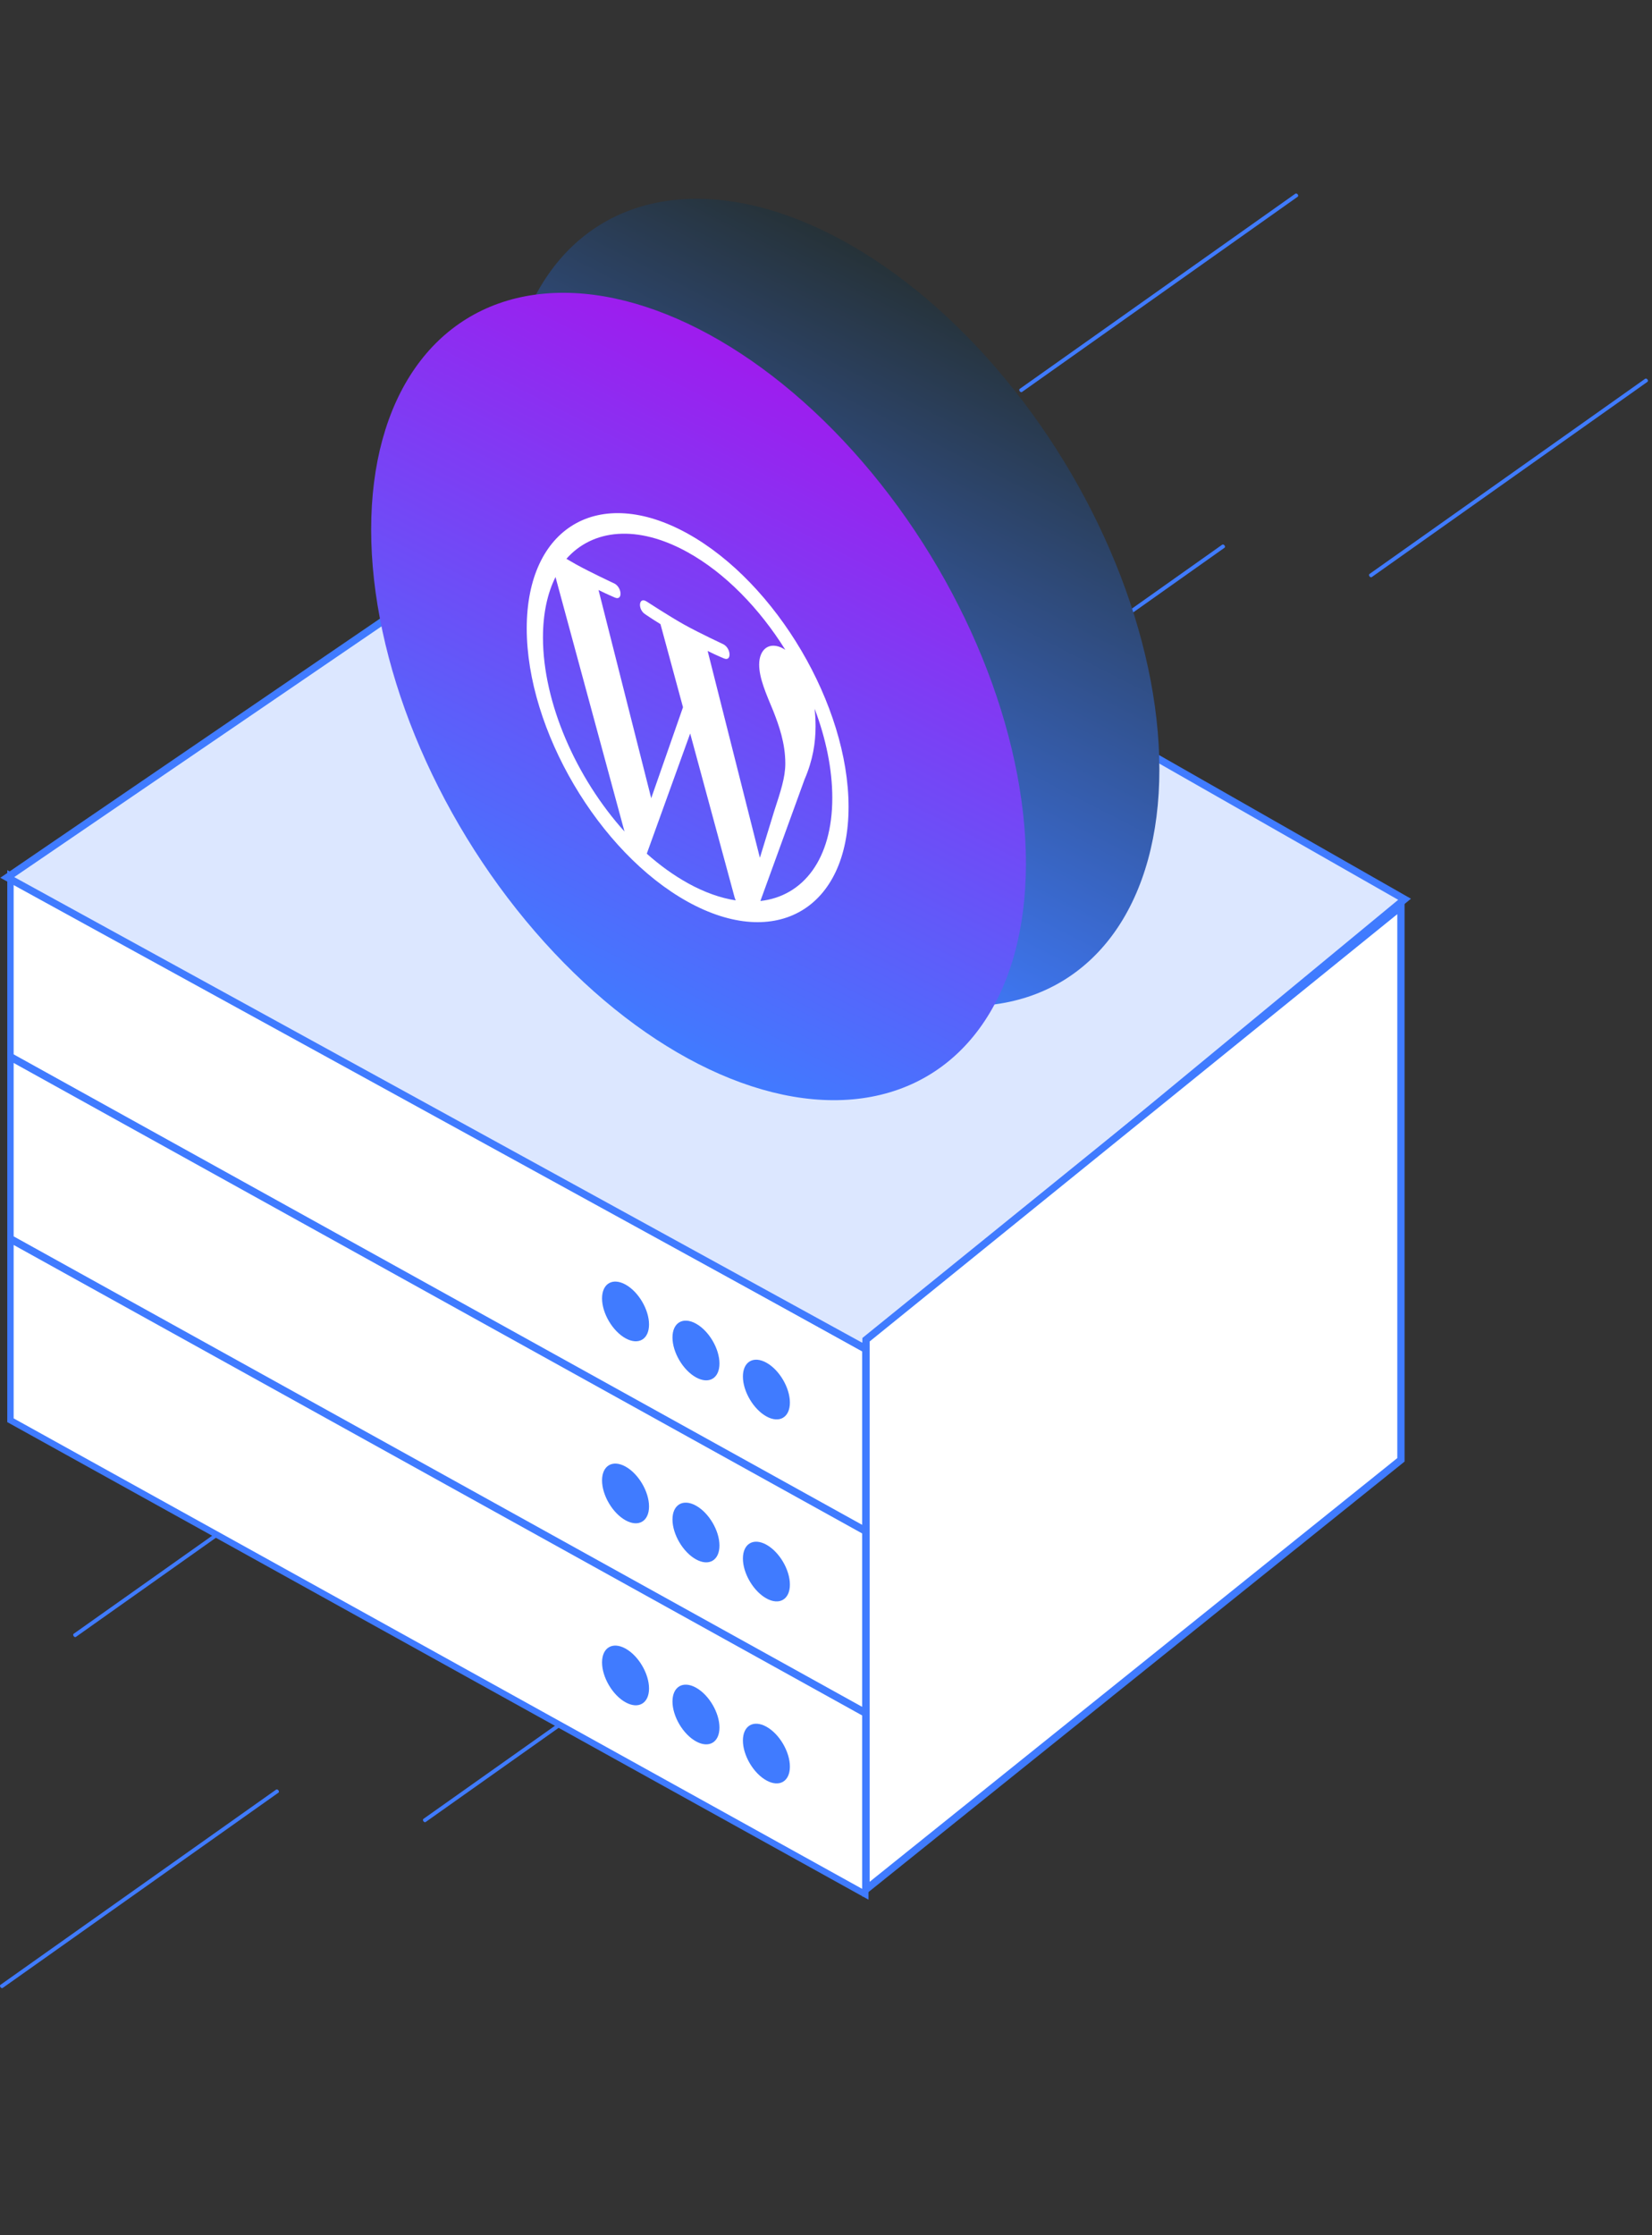
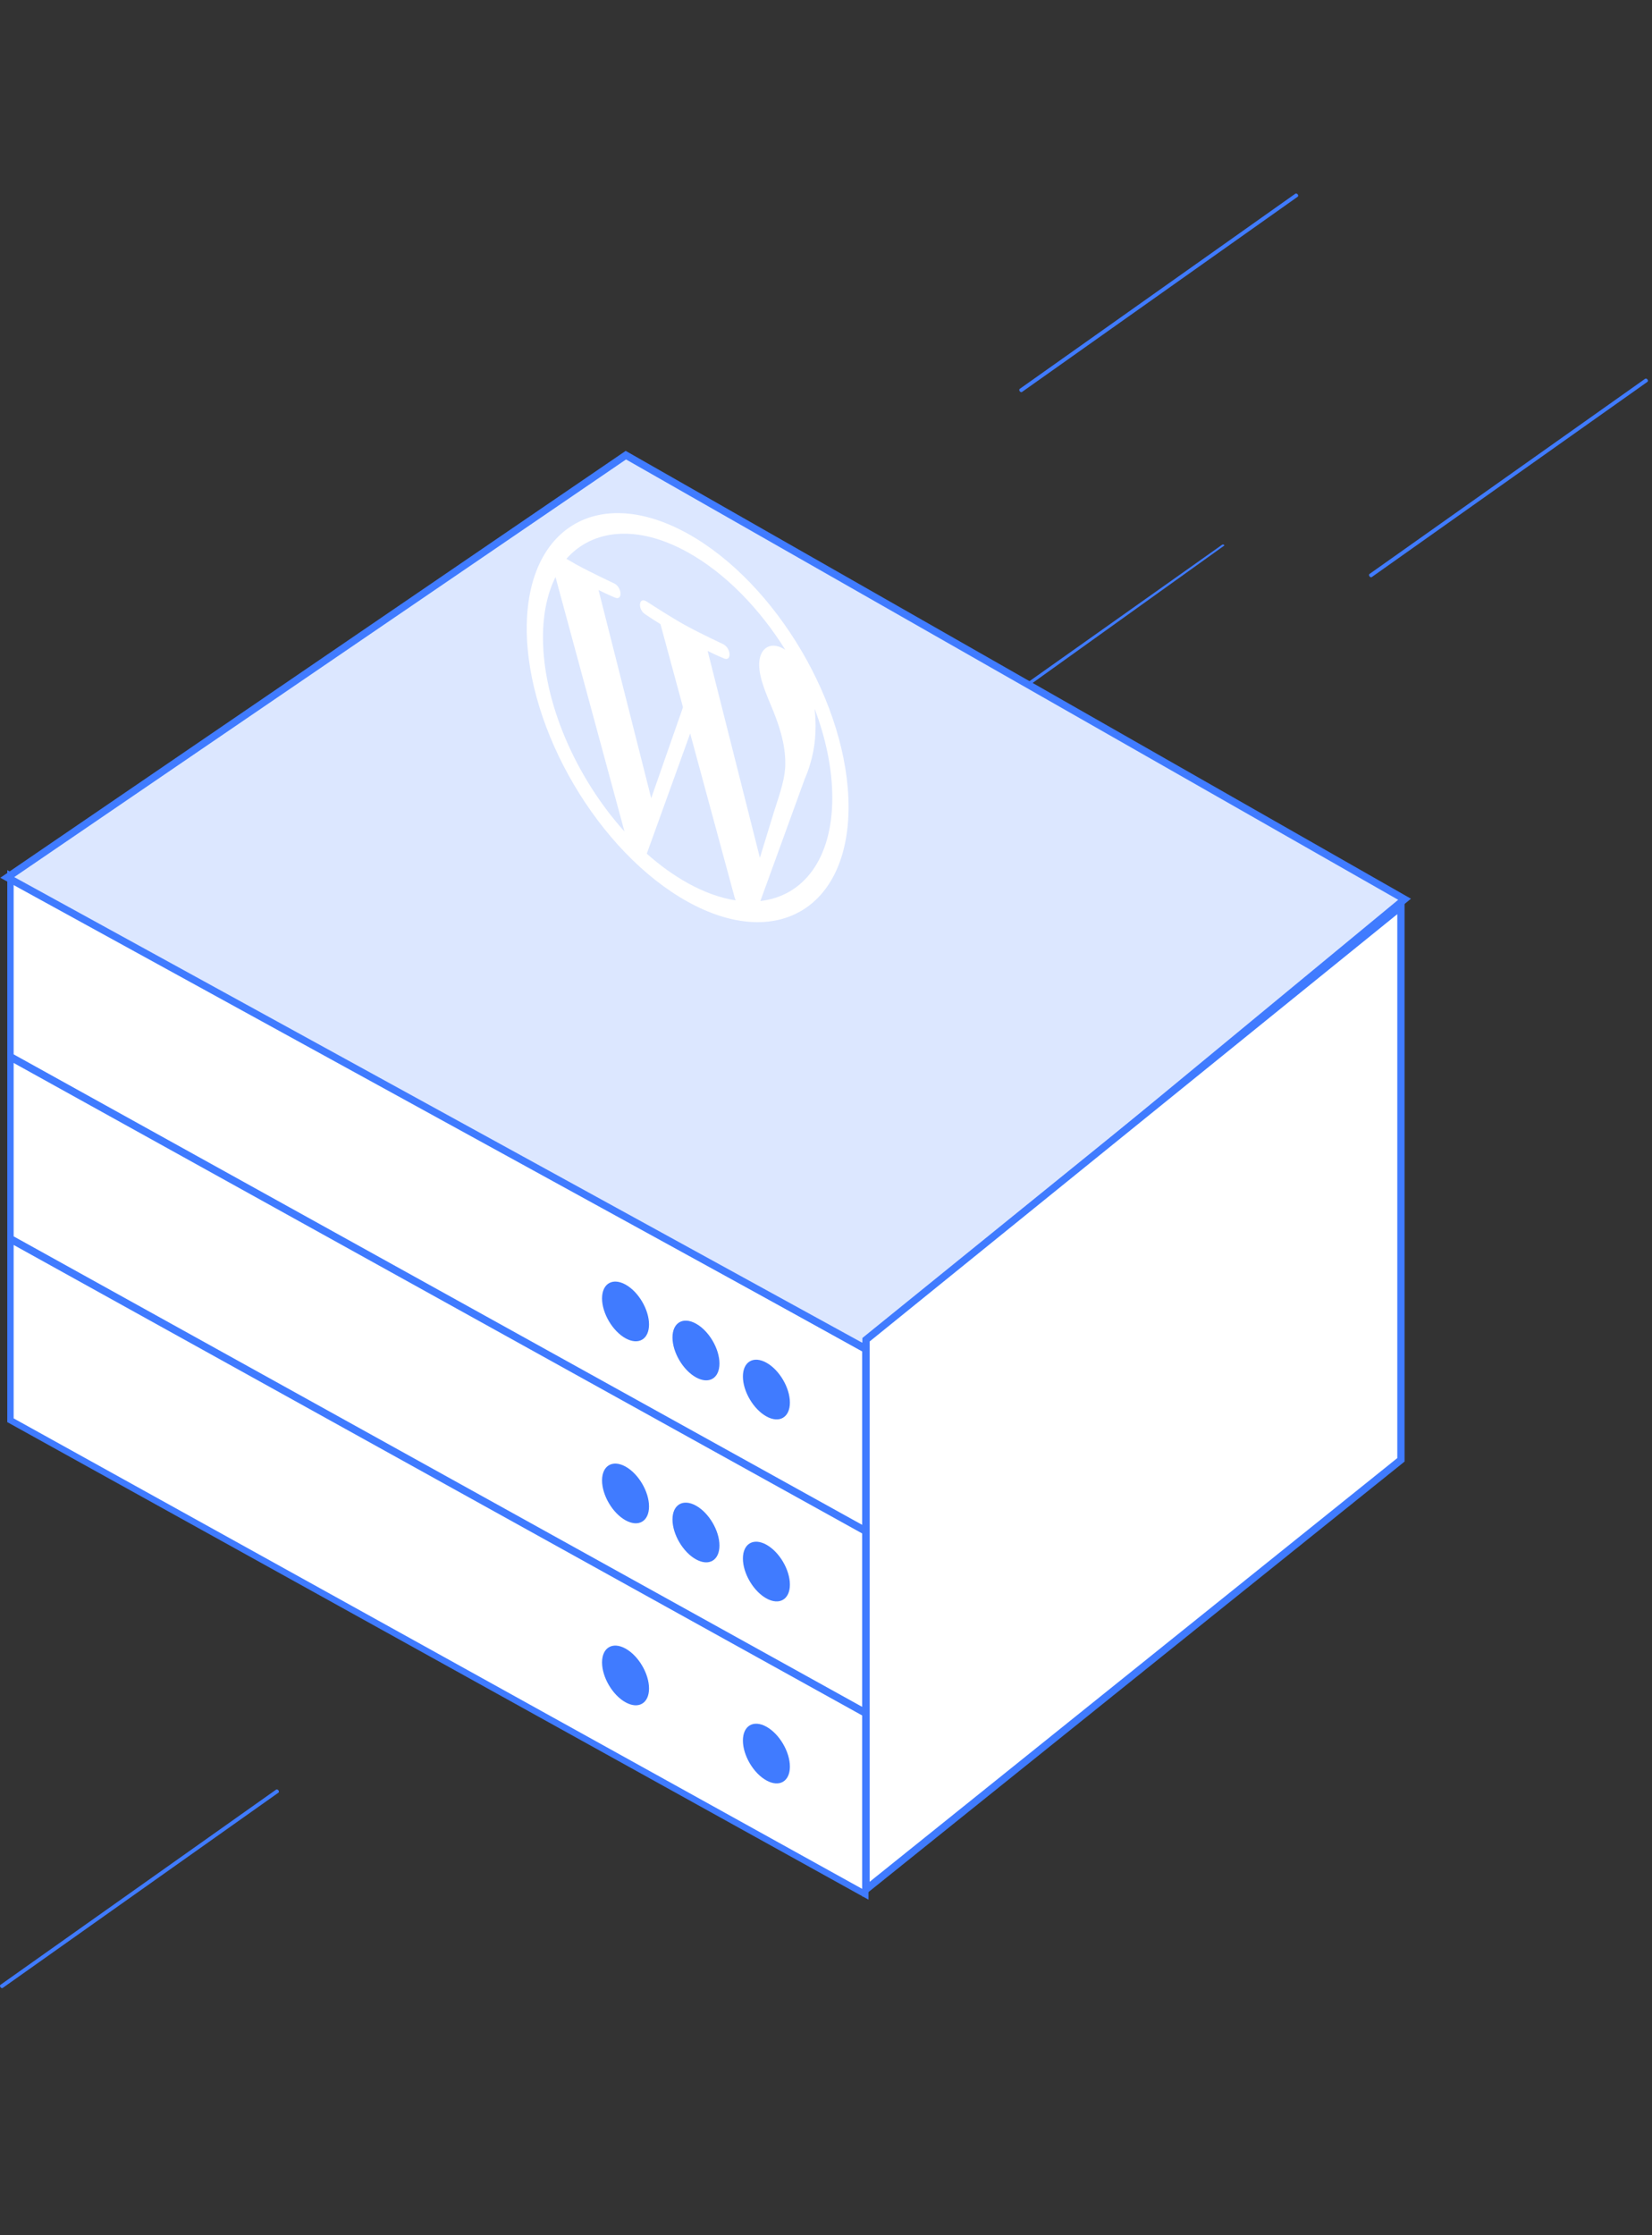
<svg xmlns="http://www.w3.org/2000/svg" width="227" height="307" viewBox="0 0 227 307" fill="none">
  <rect x="0" y="0" width="227" height="307" fill="#333333" stroke="none" />
-   <path d="M96.231 223.012C96.231 223.012 96.333 223.062 96.377 223.123C96.465 223.246 96.465 223.384 96.377 223.446L58.489 250.268C58.401 250.33 58.27 250.285 58.182 250.163C58.095 250.041 58.095 249.902 58.182 249.84L96.071 223.018C96.071 223.018 96.173 222.992 96.217 223.007L96.231 223.012Z" fill="#407BFF" />
-   <path d="M48.17 197.586C48.17 197.586 48.273 197.652 48.316 197.698C48.404 197.82 48.404 197.959 48.316 198.021L10.428 224.843C10.341 224.905 10.209 224.86 10.121 224.738C10.034 224.615 10.034 224.477 10.121 224.415L48.01 197.593C48.01 197.593 48.112 197.566 48.156 197.581L48.17 197.586Z" fill="#407BFF" />
  <path d="M38.114 245.802C38.114 245.802 38.217 245.868 38.26 245.914C38.348 246.036 38.348 246.175 38.26 246.237L0.372 273.059C0.285 273.121 0.153 273.076 0.066 272.954C-0.022 272.831 -0.022 272.693 0.066 272.631L37.954 245.809C37.954 245.809 38.056 245.782 38.1 245.797L38.114 245.802Z" fill="#407BFF" />
  <path d="M226.231 52.012C226.231 52.012 226.333 52.062 226.377 52.123C226.465 52.246 226.465 52.384 226.377 52.446L188.489 79.269C188.401 79.331 188.27 79.285 188.182 79.163C188.095 79.041 188.095 78.902 188.182 78.84L226.071 52.018C226.071 52.018 226.173 51.992 226.217 52.007L226.231 52.012Z" fill="#407BFF" />
  <path d="M178.17 26.586C178.17 26.586 178.273 26.652 178.316 26.698C178.404 26.82 178.404 26.959 178.316 27.021L140.428 53.843C140.34 53.905 140.209 53.86 140.122 53.737C140.034 53.615 140.034 53.477 140.122 53.415L178.01 26.593C178.01 26.593 178.112 26.566 178.156 26.581L178.17 26.586Z" fill="#407BFF" />
-   <path d="M168.114 74.802C168.114 74.802 168.217 74.868 168.26 74.914C168.348 75.036 168.348 75.175 168.26 75.237L130.372 102.059C130.285 102.121 130.153 102.076 130.066 101.954C129.978 101.831 129.978 101.693 130.066 101.631L167.954 74.808C167.954 74.808 168.056 74.782 168.1 74.797L168.114 74.802Z" fill="#407BFF" />
+   <path d="M168.114 74.802C168.114 74.802 168.217 74.868 168.26 74.914L130.372 102.059C130.285 102.121 130.153 102.076 130.066 101.954C129.978 101.831 129.978 101.693 130.066 101.631L167.954 74.808C167.954 74.808 168.056 74.782 168.1 74.797L168.114 74.802Z" fill="#407BFF" />
  <rect x="0.437" y="0.742" width="134.246" height="24.82" transform="matrix(0.875 0.485 0 1 1.055 169.308)" fill="white" stroke="#407BFF" />
  <circle cx="3.689" cy="3.689" r="3.689" transform="matrix(0.875 0.485 0 1 82.727 224.658)" fill="#407BFF" />
-   <circle cx="3.689" cy="3.689" r="3.689" transform="matrix(0.875 0.485 0 1 92.405 230.023)" fill="#407BFF" />
  <circle cx="3.689" cy="3.689" r="3.689" transform="matrix(0.875 0.485 0 1 102.083 235.388)" fill="#407BFF" />
  <rect x="0.437" y="0.742" width="134.246" height="24.82" transform="matrix(0.875 0.485 0 1 1.055 144.308)" fill="white" stroke="#407BFF" />
  <circle cx="3.689" cy="3.689" r="3.689" transform="matrix(0.875 0.485 0 1 82.727 199.658)" fill="#407BFF" />
  <circle cx="3.689" cy="3.689" r="3.689" transform="matrix(0.875 0.485 0 1 92.405 205.023)" fill="#407BFF" />
  <circle cx="3.689" cy="3.689" r="3.689" transform="matrix(0.875 0.485 0 1 102.083 210.388)" fill="#407BFF" />
  <rect x="0.437" y="0.742" width="134.246" height="24.82" transform="matrix(0.875 0.485 0 1 1.055 119.308)" fill="white" stroke="#407BFF" />
  <circle cx="3.689" cy="3.689" r="3.689" transform="matrix(0.875 0.485 0 1 82.727 174.658)" fill="#407BFF" />
  <circle cx="3.689" cy="3.689" r="3.689" transform="matrix(0.875 0.485 0 1 92.405 180.023)" fill="#407BFF" />
  <circle cx="3.689" cy="3.689" r="3.689" transform="matrix(0.875 0.485 0 1 102.083 185.388)" fill="#407BFF" />
  <path d="M86 62.52L1 120.521L118.5 185.021L193 123.521L86 62.52Z" fill="#DCE7FF" stroke="#407BFF" />
-   <circle cx="50.49" cy="50.49" r="50.49" transform="matrix(0.891 0.454 0 1 69.337 9.343)" fill="url(#paint0_linear_92_5774)" />
-   <circle cx="50.49" cy="50.49" r="50.49" transform="matrix(0.891 0.454 0 1 51 22.256)" fill="url(#paint1_linear_92_5774)" />
  <path d="M111.937 97.344C113.485 101.44 114.365 105.642 114.365 109.592C114.365 117.975 110.393 123.098 104.483 123.76L110.555 107.054C111.688 104.438 112.066 102.054 112.066 99.751C112.066 98.898 112.018 98.084 111.937 97.344ZM97.231 89.411C98.423 90.009 99.501 90.448 99.501 90.448C100.573 90.885 100.448 89.014 99.378 88.486C99.378 88.486 96.144 86.978 94.071 85.829C92.11 84.742 88.82 82.602 88.82 82.602C87.742 81.941 87.602 83.728 88.681 84.39C88.681 84.39 89.676 85.07 90.754 85.728L93.85 97.146L89.483 109.641L82.243 81.042C83.439 81.642 84.517 82.092 84.517 82.092C85.595 82.531 85.468 80.659 84.397 80.138C84.397 80.138 81.18 78.645 79.102 77.493C78.733 77.289 78.294 77.029 77.83 76.757C81.427 72.689 87.552 72.008 94.489 75.853C99.665 78.722 104.375 83.591 107.914 89.263C107.83 89.21 107.747 89.151 107.655 89.1C105.701 88.018 104.316 89.194 104.316 91.282C104.316 93.157 105.261 95.267 106.269 97.697C107.026 99.633 107.909 102.067 107.909 104.878C107.909 106.805 107.257 108.717 106.396 111.368L104.415 117.823L97.229 89.38L97.231 89.411ZM94.489 121.294C92.538 120.212 90.655 118.846 88.873 117.26L94.837 100.75L100.946 123.28C100.99 123.416 101.038 123.544 101.089 123.673C99.026 123.357 96.805 122.582 94.489 121.298M74.609 87.555C74.609 84.26 75.228 81.473 76.332 79.261L85.811 114.218C79.184 106.861 74.611 96.554 74.609 87.555ZM94.489 73.294C82.3 66.537 72.378 72.382 72.378 86.318C72.378 100.254 82.3 117.099 94.489 123.856C106.678 130.612 116.6 124.767 116.6 110.831C116.6 96.895 106.678 80.05 94.489 73.294Z" fill="white" />
  <path d="M119 184.021V259.521L192.5 200.521V124.521L119 184.021Z" fill="white" stroke="#407BFF" />
  <defs>
    <linearGradient id="paint0_linear_92_5774" x1="50.49" y1="0" x2="50.49" y2="100.981" gradientUnits="userSpaceOnUse">
      <stop stop-color="#263238" />
      <stop offset="1" stop-color="#407BFF" />
    </linearGradient>
    <linearGradient id="paint1_linear_92_5774" x1="50.49" y1="0" x2="50.49" y2="100.981" gradientUnits="userSpaceOnUse">
      <stop stop-color="#9E1CEE" />
      <stop offset="1" stop-color="#407BFF" />
    </linearGradient>
  </defs>
</svg>